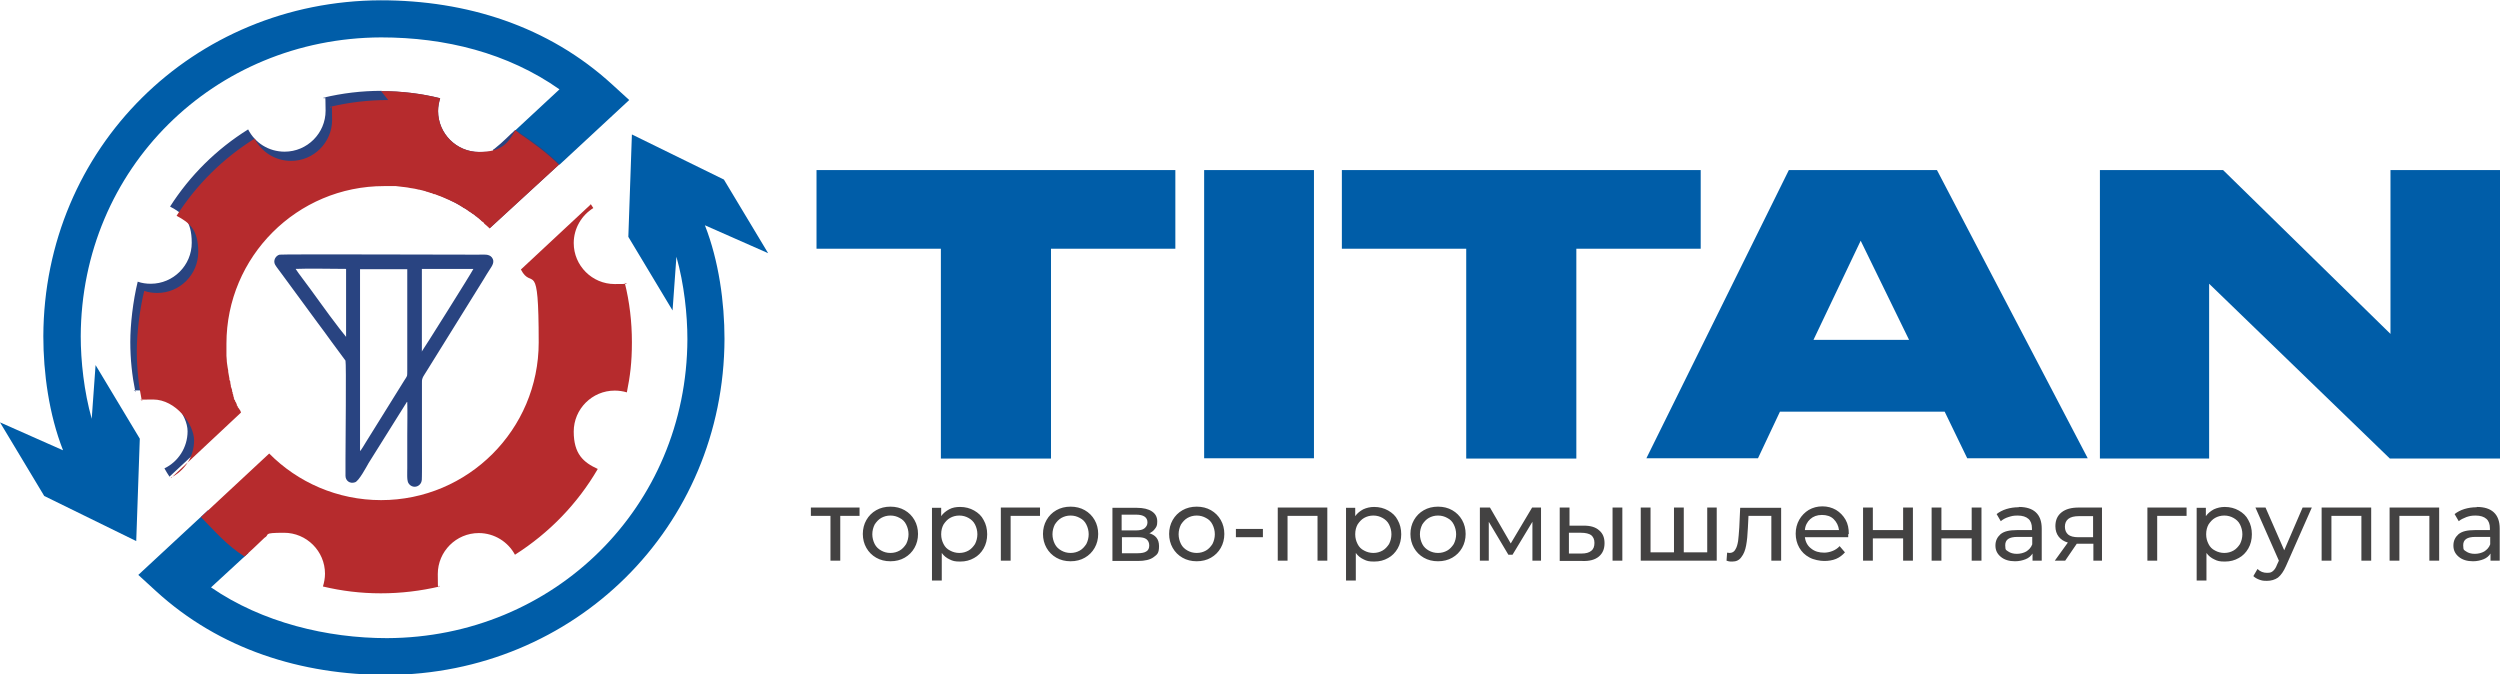
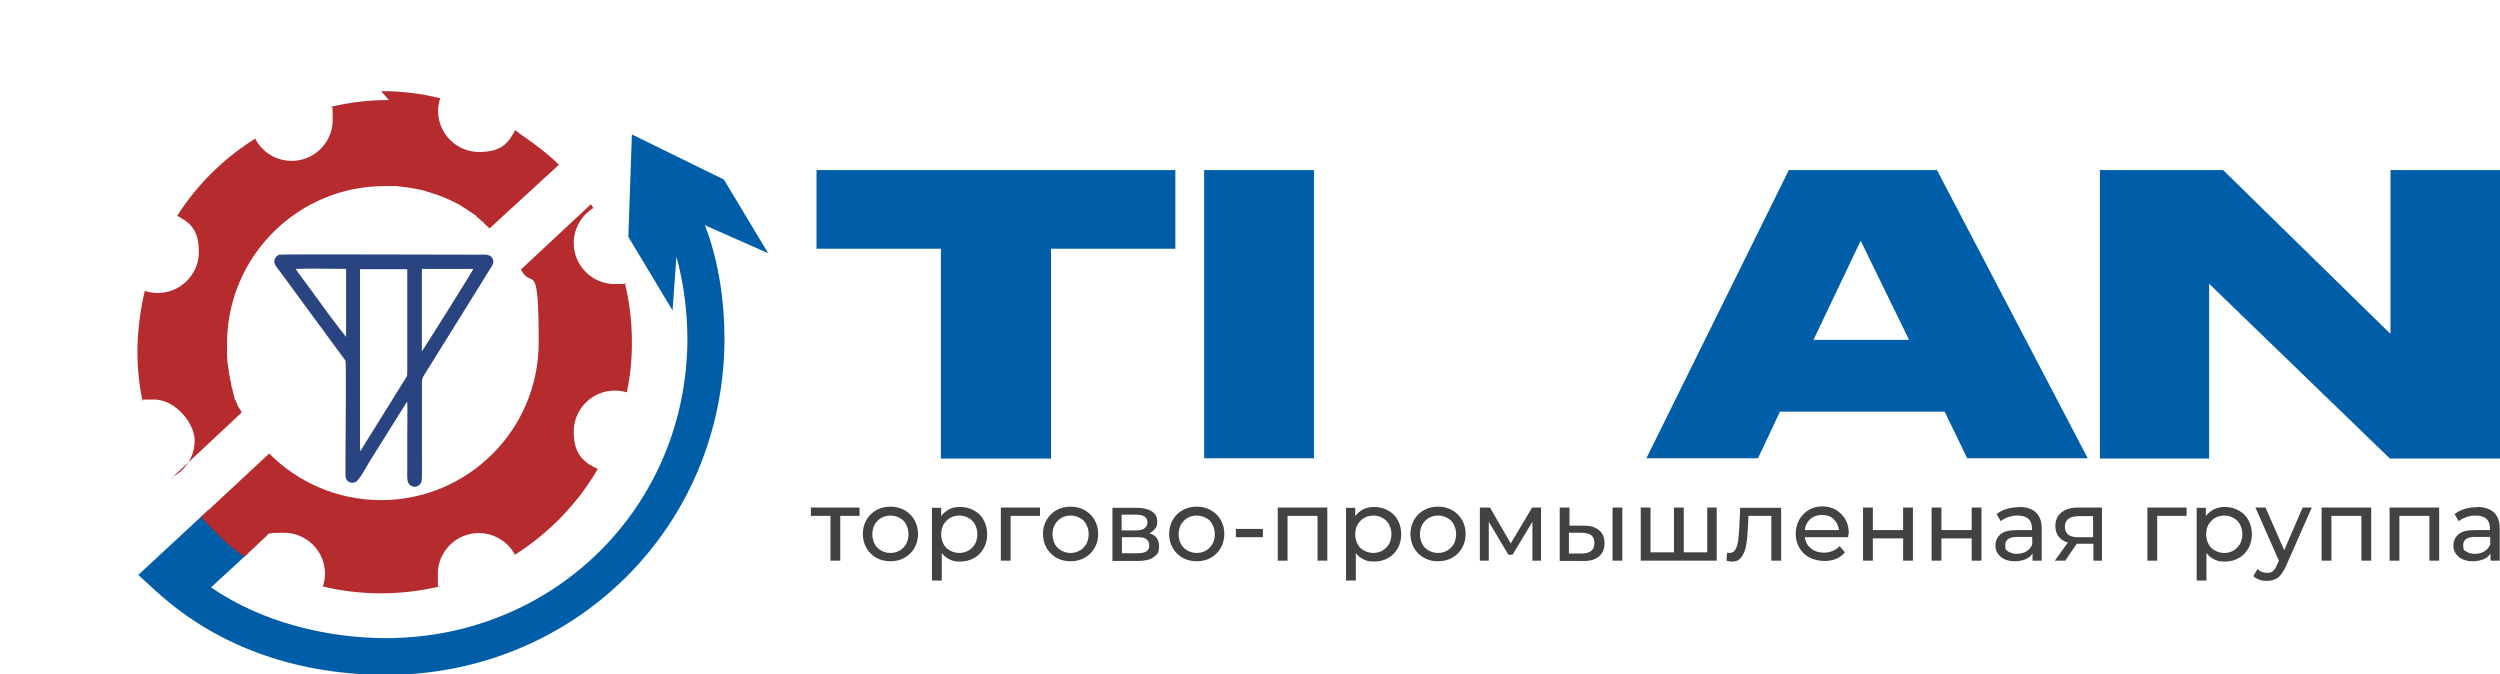
<svg xmlns="http://www.w3.org/2000/svg" version="1.1" viewBox="0 0 842.3 227.2">
  <defs>
    <style>
      .cls-1 {
        fill: #b62b2d;
      }

      .cls-1, .cls-2, .cls-3, .cls-4, .cls-5, .cls-6 {
        stroke-width: 0px;
      }

      .cls-1, .cls-5 {
        fill-rule: evenodd;
      }

      .cls-2 {
        fill: #434242;
      }

      .cls-3 {
        fill: none;
      }

      .cls-4 {
        fill: #005da8;
      }

      .cls-5, .cls-6 {
        fill: #294481;
      }
    </style>
  </defs>
  <g id="_Слой_2" data-name="Слой 2">
    <g>
      <polygon class="cls-4" points="805.4 57.3 805.4 112.5 749 57.3 707.5 57.3 707.5 154.5 744.3 154.5 744.3 95.6 805.2 154.5 842.3 154.5 842.3 57.3 805.4 57.3" />
      <path class="cls-4" d="M602.7,57.3l-48,97.1h37.6l7.4-15.7h55.5l7.6,15.7h40.6l-50.8-97.1h-49.9ZM611,114.5l15.9-33.4,16.3,33.4h-32.3Z" />
      <rect class="cls-4" x="405.7" y="57.3" width="37" height="97.1" />
-       <polygon class="cls-4" points="531.1 154.5 531.1 83.8 573 83.8 573 57.3 452.1 57.3 452.1 83.8 494 83.8 494 154.5 531.1 154.5" />
      <polygon class="cls-4" points="396 57.3 275.1 57.3 275.1 83.8 317 83.8 317 154.5 354.1 154.5 354.1 83.8 396 83.8 396 57.3" />
    </g>
  </g>
  <g id="_Слой_1" data-name="Слой 1">
    <g id="_1622878051984" data-name=" 1622878051984">
      <g>
        <path class="cls-3" d="" />
        <path class="cls-2" d="M289.7,173.8h-6.6v15.1h-3.3v-15.1h-6.6v-2.8h16.4v2.8ZM300,189.1c-1.8,0-3.4-.4-4.8-1.2-1.4-.8-2.5-1.9-3.3-3.3-.8-1.4-1.2-3-1.2-4.7s.4-3.3,1.2-4.7c.8-1.4,1.9-2.5,3.3-3.3,1.4-.8,3-1.2,4.8-1.2s3.4.4,4.8,1.2c1.4.8,2.5,1.9,3.3,3.3.8,1.4,1.2,3,1.2,4.7s-.4,3.3-1.2,4.7c-.8,1.4-1.9,2.5-3.3,3.3-1.4.8-3,1.2-4.8,1.2ZM300,186.3c1.2,0,2.2-.3,3.1-.8.9-.5,1.6-1.3,2.2-2.2.5-1,.8-2.1.8-3.3s-.3-2.3-.8-3.3c-.5-1-1.2-1.7-2.2-2.2-.9-.5-1.9-.8-3.1-.8s-2.2.3-3.1.8c-.9.5-1.6,1.3-2.2,2.2-.5,1-.8,2.1-.8,3.3s.3,2.3.8,3.3c.5,1,1.3,1.7,2.2,2.2.9.5,1.9.8,3.1.8ZM323.5,170.8c1.7,0,3.3.4,4.7,1.2,1.4.8,2.5,1.8,3.2,3.2.8,1.4,1.2,3,1.2,4.8s-.4,3.4-1.2,4.8c-.8,1.4-1.9,2.5-3.2,3.2-1.4.8-2.9,1.2-4.7,1.2s-2.5-.2-3.5-.7c-1.1-.5-2-1.2-2.7-2.2v9.3h-3.3v-24.5h3.1v2.8c.7-1,1.6-1.7,2.7-2.3s2.3-.8,3.7-.8h0ZM323.2,186.3c1.2,0,2.2-.3,3.1-.8.9-.5,1.6-1.3,2.2-2.2.5-1,.8-2.1.8-3.3s-.3-2.3-.8-3.3c-.5-1-1.3-1.7-2.2-2.2-.9-.5-1.9-.8-3.1-.8s-2.2.3-3.1.8c-.9.5-1.6,1.3-2.2,2.2-.5.9-.8,2-.8,3.3s.3,2.3.8,3.3c.5,1,1.2,1.7,2.2,2.2.9.5,2,.8,3.1.8h0ZM350.5,173.8h-10v15.1h-3.3v-17.9h13.2v2.8ZM360.7,189.1c-1.8,0-3.4-.4-4.8-1.2-1.4-.8-2.5-1.9-3.3-3.3-.8-1.4-1.2-3-1.2-4.7s.4-3.3,1.2-4.7c.8-1.4,1.9-2.5,3.3-3.3,1.4-.8,3-1.2,4.8-1.2s3.4.4,4.8,1.2c1.4.8,2.5,1.9,3.3,3.3.8,1.4,1.2,3,1.2,4.7s-.4,3.3-1.2,4.7c-.8,1.4-1.9,2.5-3.3,3.3-1.4.8-3,1.2-4.8,1.2ZM360.7,186.3c1.2,0,2.2-.3,3.1-.8.9-.5,1.6-1.3,2.2-2.2.5-1,.8-2.1.8-3.3s-.3-2.3-.8-3.3c-.5-1-1.2-1.7-2.2-2.2-.9-.5-1.9-.8-3.1-.8s-2.2.3-3.1.8c-.9.5-1.6,1.3-2.2,2.2-.5,1-.8,2.1-.8,3.3s.3,2.3.8,3.3c.5,1,1.3,1.7,2.2,2.2.9.5,1.9.8,3.1.8ZM387,179.6c2.3.6,3.5,2,3.5,4.4s-.6,2.8-1.8,3.7c-1.2.9-3,1.3-5.3,1.3h-8.6v-17.9h8.3c2.1,0,3.8.4,5,1.2,1.2.8,1.8,1.9,1.8,3.4s-.3,1.8-.8,2.5-1.2,1.2-2.1,1.6h0ZM377.9,178.7h4.9c1.2,0,2.2-.2,2.8-.7.6-.5,1-1.1,1-2,0-1.7-1.3-2.6-3.8-2.6h-4.9v5.2ZM383.2,186.4c1.4,0,2.4-.2,3-.6.7-.4,1-1.1,1-2s-.3-1.6-.9-2.1c-.6-.5-1.6-.7-2.9-.7h-5.4v5.4h5.2,0ZM403.2,189.1c-1.8,0-3.4-.4-4.8-1.2-1.4-.8-2.5-1.9-3.3-3.3-.8-1.4-1.2-3-1.2-4.7s.4-3.3,1.2-4.7c.8-1.4,1.9-2.5,3.3-3.3,1.4-.8,3-1.2,4.8-1.2s3.4.4,4.8,1.2c1.4.8,2.5,1.9,3.3,3.3.8,1.4,1.2,3,1.2,4.7s-.4,3.3-1.2,4.7c-.8,1.4-1.9,2.5-3.3,3.3-1.4.8-3,1.2-4.8,1.2ZM403.2,186.3c1.2,0,2.2-.3,3.1-.8.9-.5,1.6-1.3,2.2-2.2.5-1,.8-2.1.8-3.3s-.3-2.3-.8-3.3c-.5-1-1.2-1.7-2.2-2.2-.9-.5-1.9-.8-3.1-.8s-2.2.3-3.1.8c-.9.5-1.6,1.3-2.2,2.2-.5,1-.8,2.1-.8,3.3s.3,2.3.8,3.3c.5,1,1.3,1.7,2.2,2.2.9.5,1.9.8,3.1.8ZM416.4,178.2h9.1v2.8h-9.1v-2.8ZM447.2,171v17.9h-3.3v-15.1h-10.1v15.1h-3.3v-17.9h16.6ZM463,170.8c1.7,0,3.3.4,4.7,1.2,1.4.8,2.5,1.8,3.2,3.2.8,1.4,1.2,3,1.2,4.8s-.4,3.4-1.2,4.8c-.8,1.4-1.9,2.5-3.2,3.2-1.4.8-2.9,1.2-4.7,1.2s-2.5-.2-3.5-.7c-1.1-.5-2-1.2-2.7-2.2v9.3h-3.3v-24.5h3.1v2.8c.7-1,1.6-1.7,2.7-2.3,1.1-.5,2.3-.8,3.7-.8h0ZM462.7,186.3c1.2,0,2.2-.3,3.1-.8.9-.5,1.6-1.3,2.2-2.2.5-1,.8-2.1.8-3.3s-.3-2.3-.8-3.3c-.5-1-1.3-1.7-2.2-2.2-.9-.5-1.9-.8-3.1-.8s-2.2.3-3.1.8c-.9.5-1.6,1.3-2.2,2.2-.5.9-.8,2-.8,3.3s.3,2.3.8,3.3c.5,1,1.2,1.7,2.2,2.2.9.5,2,.8,3.1.8h0ZM484.5,189.1c-1.8,0-3.4-.4-4.8-1.2-1.4-.8-2.5-1.9-3.3-3.3-.8-1.4-1.2-3-1.2-4.7s.4-3.3,1.2-4.7c.8-1.4,1.9-2.5,3.3-3.3,1.4-.8,3-1.2,4.8-1.2s3.4.4,4.8,1.2c1.4.8,2.5,1.9,3.3,3.3.8,1.4,1.2,3,1.2,4.7s-.4,3.3-1.2,4.7c-.8,1.4-1.9,2.5-3.3,3.3-1.4.8-3,1.2-4.8,1.2ZM484.5,186.3c1.2,0,2.2-.3,3.1-.8.9-.5,1.6-1.3,2.2-2.2.5-1,.8-2.1.8-3.3s-.3-2.3-.8-3.3c-.5-1-1.2-1.7-2.2-2.2-.9-.5-1.9-.8-3.1-.8s-2.2.3-3.1.8c-.9.5-1.6,1.3-2.2,2.2-.5,1-.8,2.1-.8,3.3s.3,2.3.8,3.3c.5,1,1.3,1.7,2.2,2.2.9.5,1.9.8,3.1.8ZM519.2,171v17.9h-2.9v-13.1l-6.7,11.1h-1.4l-6.6-11.1v13.1h-3v-17.9h3.4l7,12.1,7.2-12.1h3ZM533.6,177.1c2.3,0,4,.5,5.2,1.6,1.2,1,1.8,2.4,1.8,4.3s-.6,3.4-1.9,4.5-3.2,1.6-5.6,1.5h-7.6v-18h3.3v6.1h4.8s0,0,0,0ZM543.3,171h3.3v17.9h-3.3v-17.9ZM532.8,186.5c1.5,0,2.6-.3,3.3-.9.8-.6,1.1-1.5,1.1-2.7s-.4-2-1.1-2.6c-.7-.5-1.9-.8-3.4-.8h-4.1c0,0,0,7,0,7h4.1ZM578.4,171v17.9h-25.6v-17.9h3.3v15.1h7.9v-15.1h3.3v15.1h7.9v-15.1h3.3,0ZM600.1,171v17.9h-3.3v-15.1h-7.7l-.2,4c-.1,2.4-.3,4.4-.6,6-.3,1.6-.8,2.9-1.6,3.9-.7,1-1.7,1.5-3,1.5s-1.3-.1-2-.3l.2-2.7c.3,0,.6.1.8.1.9,0,1.6-.4,2-1.2.5-.8.7-1.7.9-2.8.1-1.1.3-2.6.4-4.6l.3-6.6h13.8ZM622.7,180c0,.2,0,.6,0,1h-14.6c.2,1.6.9,2.9,2.1,3.8,1.2,1,2.7,1.4,4.4,1.4s3.9-.7,5.2-2.2l1.8,2.1c-.8.9-1.8,1.7-3,2.2-1.2.5-2.6.7-4,.7s-3.6-.4-5-1.2c-1.5-.8-2.6-1.9-3.4-3.3-.8-1.4-1.2-3-1.2-4.7s.4-3.3,1.2-4.7c.8-1.4,1.9-2.5,3.2-3.3,1.4-.8,2.9-1.2,4.6-1.2s3.2.4,4.6,1.2c1.3.8,2.4,1.9,3.2,3.3.8,1.4,1.1,3,1.1,4.8ZM613.8,173.5c-1.6,0-2.9.5-3.9,1.4-1,.9-1.7,2.2-1.8,3.7h11.5c-.2-1.5-.8-2.7-1.8-3.7-1-1-2.4-1.4-3.9-1.4h0ZM627.7,171h3.3v7.6h10.2v-7.6h3.3v17.9h-3.3v-7.5h-10.2v7.5h-3.3v-17.9ZM650.8,171h3.3v7.6h10.2v-7.6h3.3v17.9h-3.3v-7.5h-10.2v7.5h-3.3v-17.9ZM680.2,170.8c2.5,0,4.4.6,5.7,1.8,1.3,1.2,2,3,2,5.5v10.8h-3.1v-2.4c-.5.8-1.3,1.5-2.3,1.9-1,.4-2.2.7-3.6.7-2,0-3.6-.5-4.8-1.5-1.2-1-1.8-2.2-1.8-3.8s.6-2.8,1.7-3.8c1.2-1,3-1.4,5.5-1.4h5.1v-.6c0-1.4-.4-2.5-1.2-3.2-.8-.7-2-1.1-3.6-1.1s-2.1.2-3.1.5-1.9.8-2.6,1.4l-1.4-2.4c.9-.7,2-1.3,3.3-1.7,1.3-.4,2.7-.6,4.1-.6h0ZM679.5,186.6c1.2,0,2.3-.3,3.2-.8.9-.6,1.6-1.3,2-2.4v-2.5h-5c-2.8,0-4.1.9-4.1,2.8s.4,1.6,1,2.1c.7.5,1.7.8,2.9.8h0ZM708.2,171v17.9h-2.9v-5.7h-5.6l-3.9,5.7h-3.5l4.4-6.1c-1.4-.4-2.4-1.1-3.1-2-.7-.9-1.1-2.1-1.1-3.5,0-2.1.7-3.6,2.1-4.7,1.4-1.1,3.3-1.6,5.8-1.6h7.9ZM695.7,177.4c0,1.2.4,2.1,1.1,2.7s1.9.9,3.4.9h5v-7.1h-4.8c-3.1,0-4.7,1.2-4.7,3.6h0ZM736.8,173.8h-10v15.1h-3.3v-17.9h13.2v2.8ZM749.6,170.8c1.7,0,3.3.4,4.7,1.2,1.4.8,2.5,1.8,3.2,3.2.8,1.4,1.2,3,1.2,4.8s-.4,3.4-1.2,4.8c-.8,1.4-1.9,2.5-3.2,3.2-1.4.8-2.9,1.2-4.7,1.2s-2.5-.2-3.5-.7c-1.1-.5-2-1.2-2.7-2.2v9.3h-3.3v-24.5h3.1v2.8c.7-1,1.6-1.7,2.7-2.3,1.1-.5,2.3-.8,3.7-.8h0ZM749.4,186.3c1.2,0,2.2-.3,3.1-.8.9-.5,1.6-1.3,2.2-2.2.5-1,.8-2.1.8-3.3s-.3-2.3-.8-3.3c-.5-1-1.3-1.7-2.2-2.2-.9-.5-1.9-.8-3.1-.8s-2.2.3-3.1.8c-.9.5-1.6,1.3-2.2,2.2-.5.9-.8,2-.8,3.3s.3,2.3.8,3.3c.5,1,1.2,1.7,2.2,2.2.9.5,2,.8,3.1.8h0ZM778.9,171l-8.7,19.7c-.8,1.8-1.7,3.1-2.7,3.9-1,.7-2.3,1.1-3.7,1.1s-1.7-.1-2.6-.4c-.8-.3-1.5-.7-2-1.2l1.4-2.4c.9.9,2,1.3,3.2,1.3s1.5-.2,2-.6c.5-.4,1-1.1,1.4-2.2l.6-1.3-7.9-17.9h3.4l6.3,14.4,6.2-14.4h3.2,0ZM798.9,171v17.9h-3.3v-15.1h-10.1v15.1h-3.3v-17.9h16.6,0ZM821.8,171v17.9h-3.3v-15.1h-10.1v15.1h-3.3v-17.9h16.6,0ZM834.5,170.8c2.5,0,4.4.6,5.7,1.8,1.3,1.2,2,3,2,5.5v10.8h-3.1v-2.4c-.5.8-1.3,1.5-2.3,1.9-1,.4-2.2.7-3.6.7-2,0-3.6-.5-4.8-1.5-1.2-1-1.8-2.2-1.8-3.8s.6-2.8,1.7-3.8c1.2-1,3-1.4,5.5-1.4h5.1v-.6c0-1.4-.4-2.5-1.2-3.2-.8-.7-2-1.1-3.6-1.1s-2.1.2-3.1.5c-1,.4-1.9.8-2.6,1.4l-1.4-2.4c.9-.7,2-1.3,3.3-1.7,1.3-.4,2.7-.6,4.1-.6h0ZM833.8,186.6c1.2,0,2.3-.3,3.2-.8.9-.6,1.6-1.3,2-2.4v-2.5h-5c-2.8,0-4.1.9-4.1,2.8s.4,1.6,1,2.1c.7.5,1.7.8,2.9.8h0Z" />
        <path class="cls-6" d="M137.3,88.4c0-1.3,1.1-2.4,2.4-2.4s2.4,1.1,2.4,2.4h-4.8ZM137.3,161.6v-73.2h4.8v73.2h-4.8ZM142.1,161.6c0,1.3-1.1,2.4-2.4,2.4s-2.4-1.1-2.4-2.4h4.8Z" />
-         <path class="cls-3" d="M227.8,70.1c7.2,12.1,10.1,29.6,10.1,44.1,0,59.6-47.8,106.9-107.4,106.9s-53.5-8-73.7-26.6l18-18" />
        <path class="cls-4" d="M237.5,75.9l21.3,9.4-14.9-24.8-31-15.2-1.2,34.5,14.9,24.8,1.3-18.1c2.6,9.2,3.7,19.5,3.7,27.8-.2,56.5-44.9,100.5-101.2,100.7-20.1,0-42-5.2-59.3-17.1l12.6-11.6-13.6-14.4-23.5,21.8,5.9,5.4c21.5,19.7,49.1,28.3,77.9,28.3,63.2-.2,113.5-49.8,113.7-113.2,0-12.3-1.9-26.3-6.6-38.3h0Z" />
        <path class="cls-1" d="M199,68.7c.3.5.6.9.9,1.4-3.9,2.4-6.6,6.8-6.6,11.8,0,7.6,6.2,13.8,13.8,13.8s2.3-.2,3.4-.4c1.6,6.4,2.4,13.1,2.4,20s-.6,11.4-1.7,16.9c-1.3-.4-2.7-.6-4.1-.6-7.6,0-13.8,6.2-13.8,13.8s3.3,10.4,8.1,12.6c-6.8,11.7-16.4,21.6-27.9,28.9-2.3-4.3-6.9-7.3-12.2-7.3-7.6,0-13.8,6.2-13.8,13.8s.2,2.9.6,4.2c-6.4,1.5-13,2.3-19.8,2.3s-13.2-.8-19.5-2.3c.4-1.3.7-2.8.7-4.3,0-7.6-6.2-13.8-13.8-13.8s-4.6.6-6.6,1.7c-2.4,2.3-4.4,4.2-6.7,6.3-5.8-3.6-10-8.5-14.7-13.3l23-21.4c9.6,9.7,23,15.7,37.7,15.7,29.3,0,53.1-23.8,53.1-53.1s-2.2-17.3-6-24.6l23.5-21.9h0Z" />
-         <path class="cls-4" d="M21.2,151.7L0,142.3l14.9,24.8,31,15.2,1.2-34.5-14.9-24.8-1.3,18.1c-2.6-9.2-3.7-19.5-3.7-27.8.2-56.5,44.9-100.5,101.2-100.7,21.6,0,42.6,5.2,60.1,17.5l-15.4,14.3,15.4,11.1,23.5-21.8-5.7-5.2C184.7,8.7,157.1.1,128.3.1,65,.3,14.8,49.9,14.6,113.3c0,12.3,1.9,26.3,6.6,38.3Z" />
-         <path class="cls-5" d="M128.4,30.7c6.8,0,13.5.8,19.9,2.4-.4,1.4-.7,2.8-.7,4.3,0,7.6,6.2,13.8,13.8,13.8s3.5-.3,5.1-1c3.2-2.5,5.1-4.7,7.1-6.4,5.3,3.3,10.5,7.1,14.9,11.5l-23.4,21.5c-9.5-9.1-22.5-14.7-36.7-14.7-29.3,0-53.1,23.8-53.1,53.1s1.9,16.3,5.4,23.4l-23.6,22c-.6-.9-1.2-1.9-1.7-2.8,4.6-2.2,7.8-7,7.8-12.5s-6.2-13.8-13.8-13.8-2.6.2-3.8.5c-1.1-5.4-1.7-11-1.7-16.8s.9-13.8,2.5-20.3c1.4.5,2.9.7,4.4.7,7.6,0,13.8-6.2,13.8-13.8s-3-9.9-7.3-12.2c6.7-10.5,15.7-19.4,26.3-26,2.3,4.5,6.9,7.5,12.3,7.5,7.6,0,13.8-6.2,13.8-13.8s-.3-3-.7-4.4c6.3-1.5,12.8-2.3,19.6-2.3h0Z" />
-         <path class="cls-1" d="M128.4,30.7c6.8,0,13.5.8,19.9,2.4-.4,1.4-.7,2.8-.7,4.3,0,7.6,6.2,13.8,13.8,13.8s9.9-3,12.2-7.4l.2.2.2.2h0s.5.3.5.3h0s.2.2.2.2l.2.2h0c4.7,3.2,9.4,6.6,13.4,10.6l-23.4,21.5h0s-.1-.2-.1-.2c-.5-.5-1.1-1-1.7-1.5h0c0,0,0-.2,0-.2l-.8-.6h-.1c0-.1-.1-.2-.1-.2l-.7-.6-.3-.3h-.1c0-.1-.5-.5-.5-.5h-.2c0-.1-.1-.2-.1-.2l-.8-.6h-.1c0,0-.8-.6-.8-.6l-.3-.2h-.1c0,0-.5-.4-.5-.4h0c0,0-.4-.3-.4-.3h0s-.5-.3-.5-.3l-.3-.2h-.2c0-.1-.8-.6-.8-.6h-.1c0,0-.2-.2-.2-.2l-.9-.5h0s-.1-.1-.1-.1l-1-.5h0s0,0,0,0l-1.1-.5h0s-1-.5-1-.5h-.1c0,0,0,0,0,0h0s-1.1-.5-1.1-.5h0s-1.2-.5-1.2-.5h0s0,0,0,0l-1.1-.4h0s0,0,0,0l-1-.4h-.4c0-.1-.9-.4-.9-.4h-.2c0,0-.2-.1-.2-.1l-.9-.3h-.2c0,0-.4-.2-.4-.2l-.8-.2h0s-.4-.1-.4-.1l-.8-.2h-.2c-.8-.2-1.6-.4-2.5-.5h-.1c-.8-.2-1.7-.3-2.5-.4h-.1c-.8-.1-1.7-.2-2.5-.3h-.1s-.1,0-.1,0h-1.2c0,0,0,0,0,0h0s-1.1,0-1.1,0h-.2s0,0,0,0h0s-1.3,0-1.3,0c-29.3,0-53.1,23.8-53.1,53.1s0,.8,0,1.2v.2s0,.2,0,.2v1.2s0,0,0,0h0s0,1.3,0,1.3h0s.1,1.3.1,1.3h0s0,0,0,0c0,.9.2,1.8.3,2.6h0s.2,1.1.2,1.1v.2s0,.2,0,.2l.2,1.1h0s.2,1.1.2,1.1v.4c0,0,.3.7.3.7v.4c0,0,0,0,0,0h0c0,.1.2,1,.2,1v.4c.1,0,.2.4.2.4l.2.6v.2s0,0,0,0v.3c.1,0,.2.4.2.4v.4c.1,0,.2.4.2.4v.4c.1,0,.2.4.2.4v.4c.1,0,.1,0,.1,0v.3c.1,0,.3.3.3.3v.3c.1,0,.3.4.3.4l.3.7v.3c.1,0,.3.3.3.3v.3c.1,0,.3.3.3.3l.2.3.2.3.2.3h0c0,0,.2.6.2.6h0c0,0-23.6,22.1-23.6,22.1h0s0,0,0,0h0s0,0,0,0h0c0,0,0-.1,0-.1h0s0,0,0,0h0s0,0,0,0h0c0,0,0-.1,0-.1h0s0,0,0,0h0s0,0,0,0h0s0,0,0,0h0s0,0,0,0h0s0,0,0,0h0s0,0,0,0h0s0,0,0,0h0s0,0,0,0h0s0,0,0,0h0s0,0,0,0h0s0,0,0,0h0s0,0,0,0h0s0,0,0,0h0s0,0,0,0h0s0,0,0,0h0s0,0,0,0h0s0,0,0,0h0s0,0,0,0h0s0,0,0,0h0s0,0,0,0h0s0,0,0,0h0s0,0,0,0h0s0,0,0,0h0s0,0,0,0h0s0,0,0,0h0s0,0,0,0h0s0,0,0,0h0c4.6-2.3,7.8-7,7.8-12.5s-6.2-13.8-13.8-13.8-2.6.2-3.8.5c-1.1-5.4-1.7-11-1.7-16.8s.9-13.8,2.5-20.3c1.4.5,2.9.7,4.4.7,7.6,0,13.8-6.2,13.8-13.8s-3-9.9-7.3-12.2c6.7-10.5,15.7-19.4,26.3-26,2.3,4.5,6.9,7.5,12.3,7.5,7.6,0,13.8-6.2,13.8-13.8s-.3-3-.7-4.4c6.3-1.5,12.8-2.3,19.6-2.3h0Z" />
+         <path class="cls-1" d="M128.4,30.7c6.8,0,13.5.8,19.9,2.4-.4,1.4-.7,2.8-.7,4.3,0,7.6,6.2,13.8,13.8,13.8s9.9-3,12.2-7.4l.2.2.2.2h0s.5.3.5.3h0s.2.2.2.2l.2.2h0c4.7,3.2,9.4,6.6,13.4,10.6l-23.4,21.5h0s-.1-.2-.1-.2c-.5-.5-1.1-1-1.7-1.5h0c0,0,0-.2,0-.2l-.8-.6h-.1c0-.1-.1-.2-.1-.2l-.7-.6-.3-.3h-.1c0-.1-.5-.5-.5-.5c0-.1-.1-.2-.1-.2l-.8-.6h-.1c0,0-.8-.6-.8-.6l-.3-.2h-.1c0,0-.5-.4-.5-.4h0c0,0-.4-.3-.4-.3h0s-.5-.3-.5-.3l-.3-.2h-.2c0-.1-.8-.6-.8-.6h-.1c0,0-.2-.2-.2-.2l-.9-.5h0s-.1-.1-.1-.1l-1-.5h0s0,0,0,0l-1.1-.5h0s-1-.5-1-.5h-.1c0,0,0,0,0,0h0s-1.1-.5-1.1-.5h0s-1.2-.5-1.2-.5h0s0,0,0,0l-1.1-.4h0s0,0,0,0l-1-.4h-.4c0-.1-.9-.4-.9-.4h-.2c0,0-.2-.1-.2-.1l-.9-.3h-.2c0,0-.4-.2-.4-.2l-.8-.2h0s-.4-.1-.4-.1l-.8-.2h-.2c-.8-.2-1.6-.4-2.5-.5h-.1c-.8-.2-1.7-.3-2.5-.4h-.1c-.8-.1-1.7-.2-2.5-.3h-.1s-.1,0-.1,0h-1.2c0,0,0,0,0,0h0s-1.1,0-1.1,0h-.2s0,0,0,0h0s-1.3,0-1.3,0c-29.3,0-53.1,23.8-53.1,53.1s0,.8,0,1.2v.2s0,.2,0,.2v1.2s0,0,0,0h0s0,1.3,0,1.3h0s.1,1.3.1,1.3h0s0,0,0,0c0,.9.2,1.8.3,2.6h0s.2,1.1.2,1.1v.2s0,.2,0,.2l.2,1.1h0s.2,1.1.2,1.1v.4c0,0,.3.7.3.7v.4c0,0,0,0,0,0h0c0,.1.2,1,.2,1v.4c.1,0,.2.4.2.4l.2.6v.2s0,0,0,0v.3c.1,0,.2.4.2.4v.4c.1,0,.2.4.2.4v.4c.1,0,.2.4.2.4v.4c.1,0,.1,0,.1,0v.3c.1,0,.3.3.3.3v.3c.1,0,.3.4.3.4l.3.7v.3c.1,0,.3.3.3.3v.3c.1,0,.3.3.3.3l.2.3.2.3.2.3h0c0,0,.2.6.2.6h0c0,0-23.6,22.1-23.6,22.1h0s0,0,0,0h0s0,0,0,0h0c0,0,0-.1,0-.1h0s0,0,0,0h0s0,0,0,0h0c0,0,0-.1,0-.1h0s0,0,0,0h0s0,0,0,0h0s0,0,0,0h0s0,0,0,0h0s0,0,0,0h0s0,0,0,0h0s0,0,0,0h0s0,0,0,0h0s0,0,0,0h0s0,0,0,0h0s0,0,0,0h0s0,0,0,0h0s0,0,0,0h0s0,0,0,0h0s0,0,0,0h0s0,0,0,0h0s0,0,0,0h0s0,0,0,0h0s0,0,0,0h0s0,0,0,0h0s0,0,0,0h0s0,0,0,0h0s0,0,0,0h0s0,0,0,0h0s0,0,0,0h0s0,0,0,0h0s0,0,0,0h0c4.6-2.3,7.8-7,7.8-12.5s-6.2-13.8-13.8-13.8-2.6.2-3.8.5c-1.1-5.4-1.7-11-1.7-16.8s.9-13.8,2.5-20.3c1.4.5,2.9.7,4.4.7,7.6,0,13.8-6.2,13.8-13.8s-3-9.9-7.3-12.2c6.7-10.5,15.7-19.4,26.3-26,2.3,4.5,6.9,7.5,12.3,7.5,7.6,0,13.8-6.2,13.8-13.8s-.3-3-.7-4.4c6.3-1.5,12.8-2.3,19.6-2.3h0Z" />
        <path class="cls-5" d="M137.3,135.5c.2,3.4,0,7.6,0,11.1v11.1c0,1.6-.3,4,.6,5,1,1.2,3,1,3.8-.3.7-1.2.4-8.8.4-10.9,0-7.4,0-14.9,0-22.4,0-2,.8-2.6,1.6-4l19.2-30.9c.7-1.2,1.4-2.3,2.1-3.4.7-1.1,1.9-2.6.7-4.1-1-1.2-2.7-.9-4.6-.9-9.3,0-65.7-.2-66.9,0-1.3.3-2.3,2-1.5,3.4.5.9,1.7,2.3,2.3,3.2l11.9,16.2c1.6,2.1,3.1,4.2,4.7,6.4l4.8,6.5c.3.8,0,28.4,0,33.2s0,3.8,0,5.6c0,1.6,1.4,2.8,3.2,2.2,1.3-.4,3.8-5.1,4.6-6.5l12.9-20.6h0ZM142,118v.6c.3-.3,16.9-26.7,17.5-28h-17.5s0,27.5,0,27.5ZM121.3,152c.5-.5,1.4-2.1,1.9-2.9l13-20.9c1-1.6,1.1-1.3,1.1-3.6v-33.9h-16s0,61.4,0,61.4h0ZM116.6,113.5v-22.9c-4.7,0-12.6-.2-17,0,.4.7,1.5,2.1,2,2.8,4.1,5.4,8.5,11.8,12.7,17.2l2.3,2.9Z" />
      </g>
    </g>
  </g>
</svg>